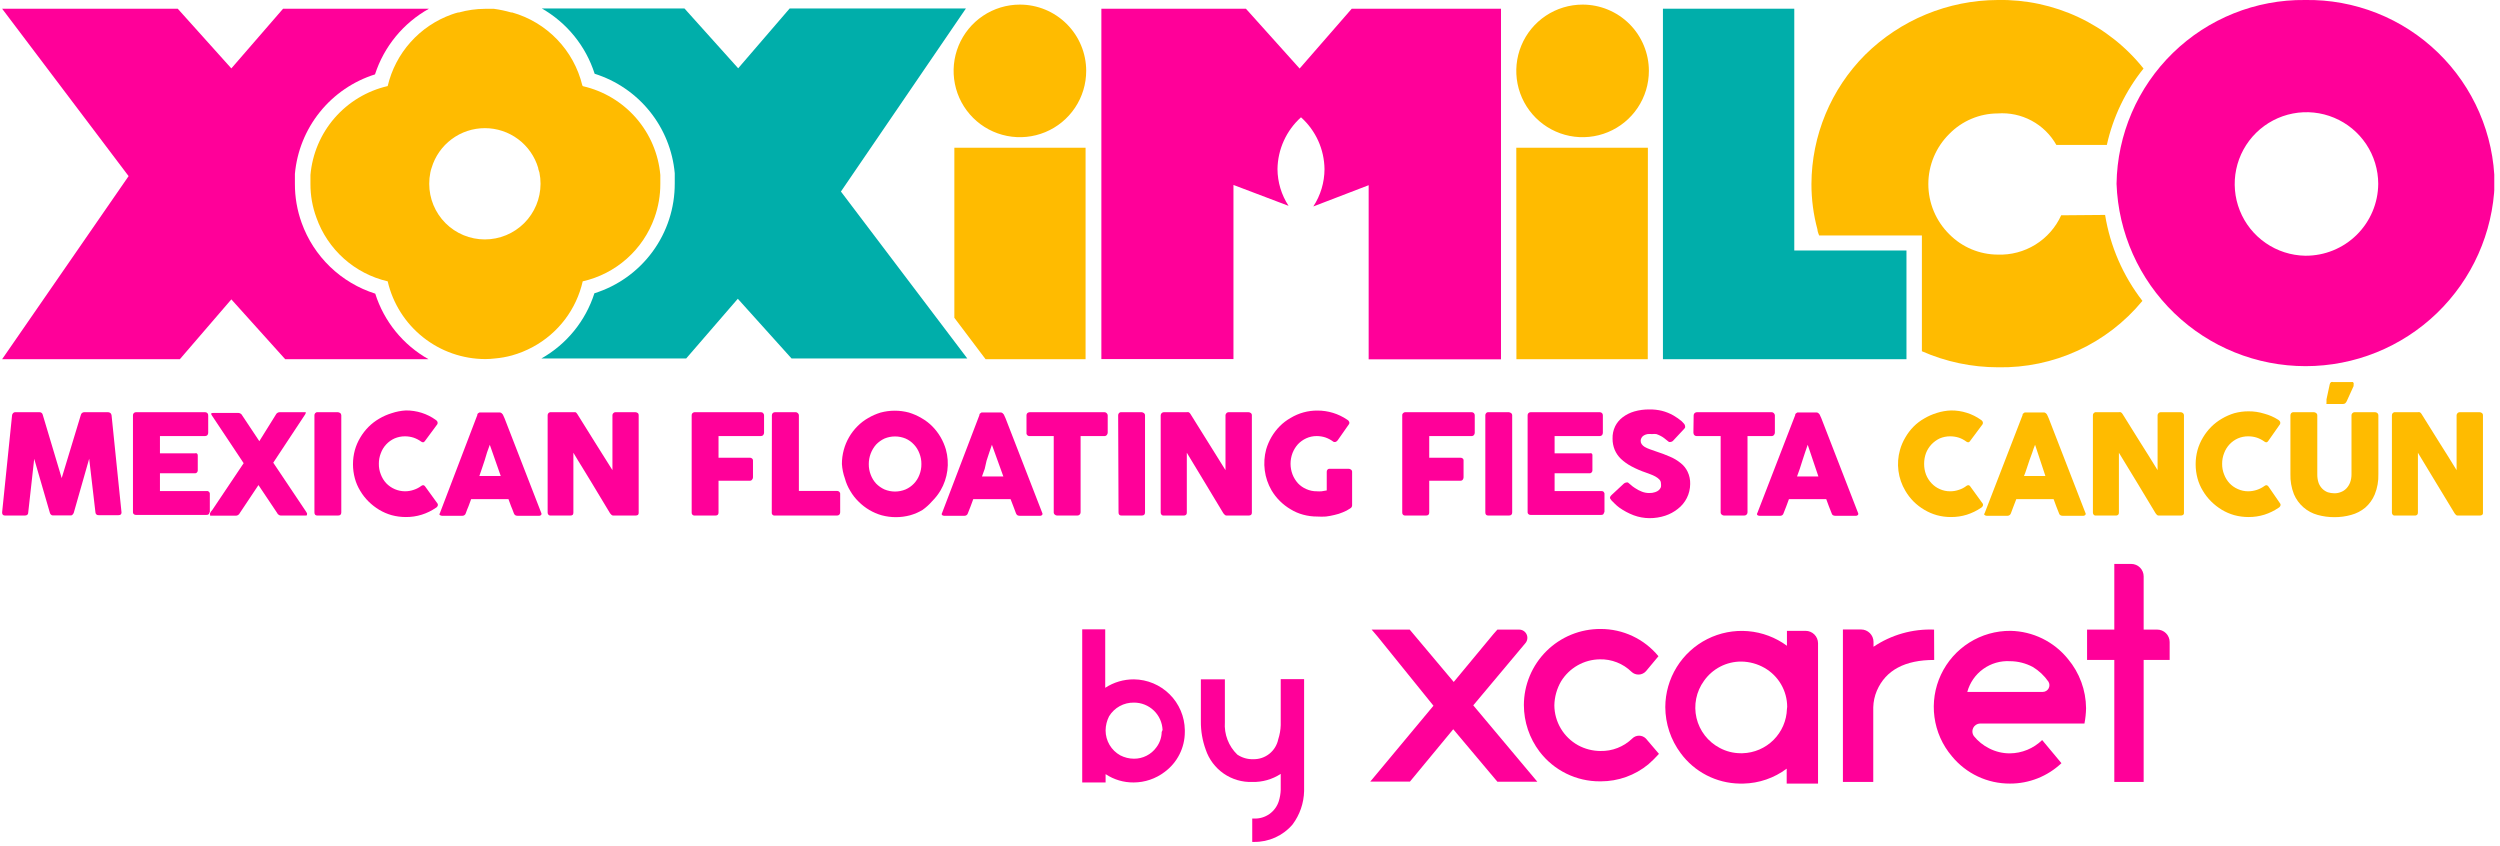
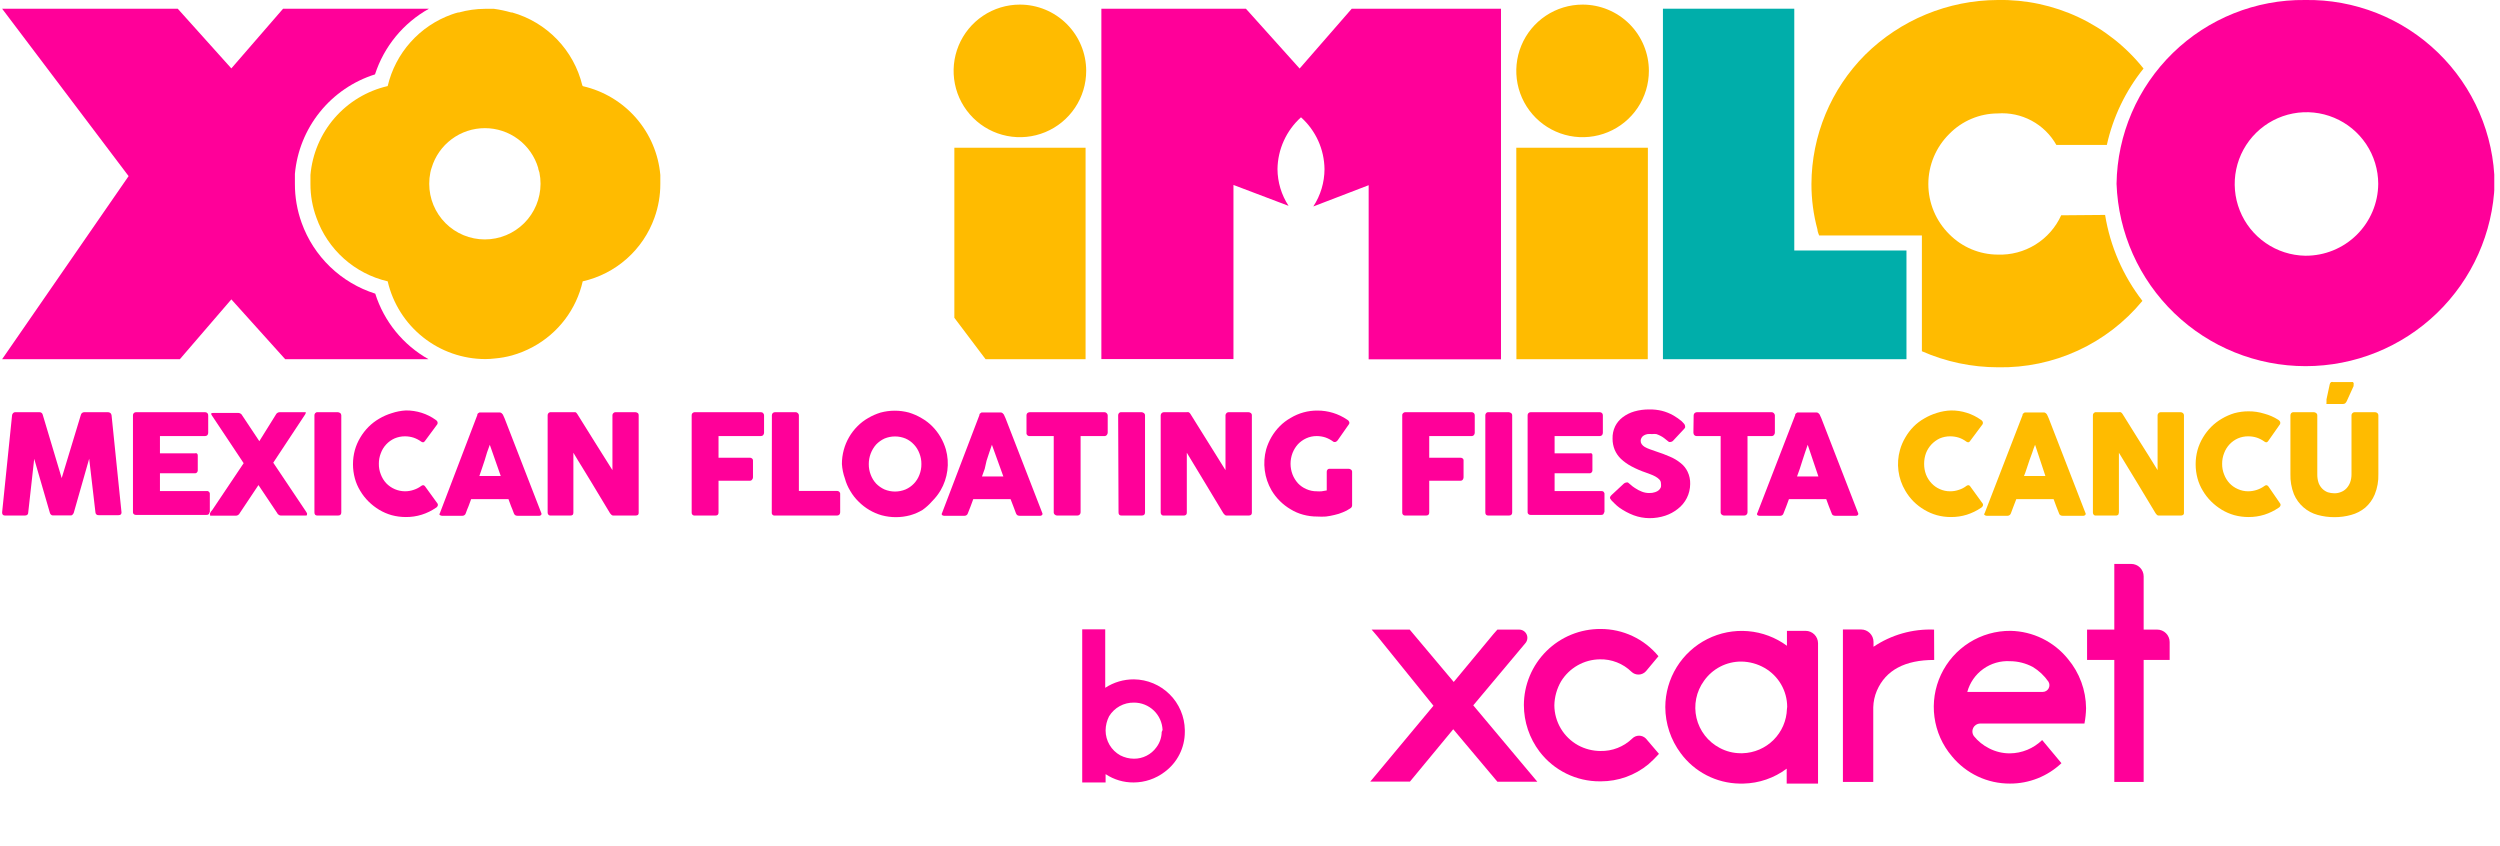
<svg xmlns="http://www.w3.org/2000/svg" width="201" height="68" viewBox="0 0 201 68" fill="none">
  <g clip-path="url(#clip0)">
    <path d="M76.73 11.88V25.55L79.24 28.88H87.28V11.88H76.73Z" fill="#FFBB00" />
    <path d="M121.92 28.88H132.48L132.49 11.88H121.91L121.92 28.88Z" fill="#FFBB00" />
    <path d="M127.24 0.37C126.186 0.37 125.155 0.683 124.279 1.268C123.402 1.854 122.719 2.686 122.316 3.66C121.912 4.634 121.807 5.706 122.012 6.74C122.218 7.774 122.726 8.723 123.471 9.469C124.216 10.214 125.166 10.722 126.2 10.928C127.234 11.133 128.306 11.028 129.28 10.624C130.254 10.221 131.086 9.538 131.672 8.661C132.257 7.785 132.57 6.754 132.57 5.7C132.57 4.286 132.008 2.931 131.009 1.931C130.009 0.932 128.654 0.37 127.24 0.37V0.37Z" fill="#FFBB00" />
    <path d="M46.87 6.93L46.82 6.87C46.483 5.478 45.783 4.201 44.79 3.17C43.797 2.138 42.548 1.389 41.17 1V1C41.17 1 41.17 1 41.09 1C40.641 0.871 40.183 0.774 39.72 0.71C39.48 0.71 39.23 0.71 38.98 0.71C38.28 0.714 37.584 0.812 36.91 1H36.84C36.664 1.044 36.49 1.098 36.32 1.16C35.049 1.614 33.911 2.378 33.012 3.385C32.112 4.391 31.479 5.606 31.17 6.92C29.512 7.303 28.018 8.201 26.902 9.485C25.787 10.77 25.107 12.375 24.96 14.07C24.96 14.3 24.96 14.54 24.96 14.78C24.955 15.708 25.117 16.63 25.44 17.5C25.888 18.766 26.648 19.898 27.65 20.793C28.651 21.688 29.862 22.316 31.17 22.62C31.582 24.394 32.582 25.977 34.007 27.111C35.432 28.246 37.198 28.866 39.02 28.87C39.281 28.869 39.541 28.852 39.8 28.82C40.256 28.781 40.708 28.7 41.15 28.58V28.58C41.741 28.415 42.311 28.183 42.85 27.89C43.854 27.348 44.73 26.597 45.42 25.688C46.11 24.779 46.597 23.733 46.85 22.62C48.165 22.322 49.384 21.697 50.393 20.801C51.401 19.906 52.168 18.771 52.62 17.5C52.934 16.628 53.093 15.707 53.09 14.78C53.09 14.54 53.09 14.3 53.09 14.07C52.941 12.375 52.258 10.771 51.141 9.489C50.023 8.206 48.528 7.31 46.87 6.93V6.93ZM38.98 19.25C37.794 19.25 36.657 18.779 35.819 17.941C34.981 17.102 34.51 15.966 34.51 14.78C34.509 14.474 34.539 14.169 34.6 13.87C34.623 13.744 34.656 13.62 34.7 13.5C34.974 12.576 35.539 11.766 36.312 11.19C37.084 10.614 38.021 10.303 38.985 10.303C39.948 10.303 40.886 10.614 41.658 11.19C42.43 11.766 42.995 12.576 43.27 13.5C43.27 13.62 43.34 13.74 43.37 13.87C43.43 14.169 43.461 14.474 43.46 14.78C43.457 15.966 42.984 17.103 42.144 17.941C41.304 18.779 40.166 19.25 38.98 19.25Z" fill="#FFBB00" />
    <path d="M81.99 0.37C80.936 0.372 79.907 0.686 79.031 1.273C78.156 1.86 77.475 2.693 77.073 3.667C76.671 4.641 76.567 5.713 76.774 6.746C76.98 7.779 77.489 8.728 78.235 9.472C78.98 10.217 79.93 10.723 80.964 10.928C81.997 11.133 83.069 11.027 84.042 10.623C85.015 10.22 85.847 9.536 86.432 8.66C87.018 7.784 87.33 6.754 87.33 5.7C87.33 4.999 87.192 4.305 86.923 3.658C86.655 3.011 86.261 2.423 85.765 1.928C85.269 1.433 84.68 1.04 84.033 0.773C83.385 0.506 82.691 0.369 81.99 0.37V0.37Z" fill="#FFBB00" />
    <path d="M104.49 5.51L100.17 0.7H88.55V28.87H99.17V14.87L103.6 16.55C103.027 15.672 102.718 14.648 102.71 13.6C102.72 12.812 102.893 12.035 103.219 11.317C103.544 10.6 104.014 9.957 104.6 9.43C105.187 9.956 105.658 10.598 105.984 11.316C106.309 12.034 106.481 12.812 106.49 13.6C106.487 14.666 106.175 15.709 105.59 16.6L110.04 14.89V28.89H120.68V0.7H108.68L104.49 5.51Z" fill="#FF0099" />
    <path d="M165.72 17.31C165.278 18.284 164.556 19.105 163.646 19.668C162.736 20.231 161.679 20.51 160.61 20.47C159.152 20.462 157.756 19.876 156.73 18.84C156.194 18.312 155.769 17.683 155.478 16.99C155.188 16.296 155.038 15.552 155.038 14.8C155.038 14.048 155.188 13.304 155.478 12.61C155.769 11.916 156.194 11.288 156.73 10.76C157.236 10.244 157.84 9.833 158.506 9.552C159.172 9.27 159.887 9.123 160.61 9.12C161.556 9.051 162.501 9.252 163.337 9.7C164.173 10.148 164.864 10.824 165.33 11.65H169.39C169.889 9.404 170.899 7.303 172.34 5.51C170.938 3.753 169.151 2.343 167.117 1.387C165.083 0.432 162.857 -0.043 160.61 -2.71155e-06C156.621 0.017 152.798 1.597 149.96 4.4V4.4C147.206 7.162 145.653 10.899 145.64 14.8C145.639 16.029 145.8 17.253 146.12 18.44C146.12 18.61 146.26 18.93 146.26 18.93H154.52V28.24C156.449 29.089 158.533 29.528 160.64 29.53C162.852 29.572 165.046 29.113 167.056 28.189C169.066 27.264 170.842 25.897 172.25 24.19C170.689 22.173 169.657 19.798 169.25 17.28L165.72 17.31Z" fill="#FFBB00" />
    <path d="M144.26 20.14V0.7H133.7V28.88H153.28V20.14H144.26Z" fill="#00AEAA" />
    <path d="M185.33 -7.41472e-06C181.362 -0.043 177.539 1.489 174.697 4.259C171.856 7.029 170.228 10.812 170.17 14.78C170.313 18.716 171.977 22.443 174.812 25.177C177.647 27.911 181.431 29.439 185.37 29.439C189.308 29.439 193.093 27.911 195.928 25.177C198.763 22.443 200.427 18.716 200.57 14.78C200.541 12.808 200.124 10.862 199.342 9.052C198.561 7.241 197.43 5.603 196.014 4.23C194.599 2.857 192.927 1.777 191.093 1.051C189.26 0.326 187.301 -0.032 185.33 -7.41472e-06V-7.41472e-06ZM185.33 20.56C184.194 20.538 183.09 20.182 182.156 19.535C181.222 18.889 180.499 17.981 180.079 16.925C179.659 15.87 179.56 14.714 179.794 13.602C180.028 12.49 180.585 11.473 181.395 10.676C182.205 9.88 183.232 9.34 184.348 9.125C185.463 8.91 186.618 9.029 187.666 9.468C188.714 9.906 189.609 10.644 190.24 11.589C190.87 12.534 191.208 13.644 191.21 14.78C191.199 16.322 190.577 17.796 189.481 18.88C188.384 19.964 186.902 20.568 185.36 20.56H185.33Z" fill="#FF0099" />
-     <path d="M67.61 15.4L77.66 0.68H63.49L59.35 5.49L55.03 0.68H43.56C45.585 1.835 47.101 3.709 47.81 5.93C49.553 6.479 51.095 7.532 52.241 8.955C53.387 10.379 54.086 12.11 54.25 13.93C54.25 14.19 54.25 14.47 54.25 14.75C54.257 16.719 53.634 18.638 52.471 20.227C51.309 21.816 49.668 22.991 47.79 23.58C47.081 25.801 45.56 27.673 43.53 28.82H55.17L59.32 24.02L63.64 28.82H77.77L67.61 15.4Z" fill="#00AEAA" />
    <path d="M30.17 23.61C28.811 23.18 27.569 22.442 26.542 21.453C25.515 20.465 24.731 19.252 24.25 17.91C23.889 16.906 23.706 15.847 23.71 14.78C23.71 14.51 23.71 14.24 23.71 13.98C23.874 12.16 24.573 10.429 25.719 9.005C26.865 7.582 28.407 6.529 30.15 5.98C30.878 3.735 32.429 1.849 34.49 0.7H22.76L18.6 5.5L14.29 0.7H0.17L10.34 14.16L0.17 28.88H14.46L18.6 24.07L22.93 28.88H34.45C32.407 27.729 30.877 25.846 30.17 23.61V23.61Z" fill="#FF0099" />
    <path d="M0.97 33.39C0.975 33.326 1.004 33.265 1.05 33.22C1.074 33.193 1.103 33.172 1.136 33.159C1.169 33.145 1.204 33.138 1.24 33.14H3.17C3.234 33.137 3.297 33.157 3.347 33.198C3.397 33.239 3.43 33.296 3.44 33.36L4.96 38.44L6.5 33.36C6.514 33.297 6.549 33.24 6.6 33.2C6.652 33.16 6.715 33.139 6.78 33.14H8.69C8.759 33.144 8.825 33.168 8.88 33.21C8.929 33.258 8.961 33.322 8.97 33.39C9.1 34.7 9.23 36.01 9.37 37.3C9.51 38.59 9.64 39.89 9.77 41.2C9.77 41.35 9.69 41.42 9.52 41.42H7.94C7.905 41.424 7.87 41.421 7.836 41.41C7.803 41.4 7.772 41.382 7.747 41.358C7.721 41.334 7.701 41.305 7.687 41.273C7.674 41.24 7.668 41.205 7.67 41.17L7.17 36.88L5.93 41.23C5.91 41.282 5.879 41.33 5.84 41.37C5.825 41.391 5.805 41.408 5.783 41.42C5.76 41.432 5.735 41.439 5.71 41.44H4.24C4.211 41.439 4.184 41.432 4.158 41.42C4.132 41.408 4.109 41.391 4.09 41.37C4.051 41.332 4.023 41.283 4.01 41.23L2.75 36.89L2.27 41.2C2.27 41.37 2.17 41.45 1.99 41.45H0.41C0.25 41.45 0.17 41.37 0.17 41.2L0.97 33.39Z" fill="#FF0099" />
    <path d="M10.69 33.4C10.687 33.366 10.691 33.332 10.703 33.3C10.714 33.267 10.732 33.238 10.756 33.213C10.78 33.189 10.808 33.169 10.84 33.157C10.872 33.144 10.906 33.139 10.94 33.14H16.49C16.525 33.14 16.561 33.147 16.593 33.16C16.626 33.174 16.655 33.194 16.68 33.22C16.723 33.273 16.745 33.341 16.74 33.41V34.79C16.74 34.858 16.719 34.924 16.68 34.98C16.654 35.007 16.623 35.028 16.589 35.042C16.554 35.056 16.517 35.062 16.48 35.06H12.86V36.45H15.65C15.709 36.434 15.771 36.434 15.83 36.45C15.854 36.471 15.872 36.498 15.884 36.527C15.897 36.556 15.902 36.588 15.9 36.62V37.83C15.898 37.885 15.877 37.938 15.84 37.98C15.818 38.005 15.79 38.025 15.758 38.037C15.727 38.049 15.693 38.054 15.66 38.05H12.86V39.48H16.61C16.645 39.475 16.681 39.478 16.715 39.49C16.749 39.501 16.78 39.52 16.805 39.545C16.83 39.57 16.849 39.601 16.86 39.635C16.872 39.669 16.875 39.705 16.87 39.74V41.14C16.869 41.159 16.864 41.178 16.855 41.195C16.847 41.212 16.835 41.228 16.82 41.24C16.82 41.35 16.73 41.4 16.59 41.4H10.94C10.907 41.403 10.875 41.399 10.844 41.389C10.813 41.378 10.784 41.362 10.76 41.34C10.735 41.318 10.715 41.29 10.703 41.258C10.691 41.227 10.686 41.193 10.69 41.16V33.4Z" fill="#FF0099" />
    <path d="M16.87 41.3L16.96 41.13L17.07 41L19.59 37.24L18.32 35.33L17.04 33.41C17.02 33.386 17.003 33.359 16.99 33.33C16.985 33.303 16.985 33.276 16.99 33.25C16.99 33.25 16.99 33.2 17.05 33.2C17.085 33.214 17.125 33.214 17.16 33.2H19.16C19.228 33.201 19.294 33.222 19.35 33.259C19.407 33.296 19.452 33.348 19.48 33.41L20.85 35.47L22.17 33.35C22.197 33.288 22.242 33.235 22.299 33.197C22.356 33.16 22.422 33.14 22.49 33.14H24.49H24.58C24.584 33.148 24.587 33.156 24.587 33.165C24.587 33.174 24.584 33.182 24.58 33.19C24.576 33.245 24.555 33.298 24.52 33.34L21.97 37.2L24.59 41.11C24.625 41.157 24.655 41.207 24.68 41.26C24.694 41.295 24.694 41.335 24.68 41.37C24.68 41.42 24.68 41.45 24.58 41.45H22.58C22.518 41.45 22.458 41.429 22.41 41.39C22.35 41.358 22.303 41.304 22.28 41.24L20.78 39L19.28 41.25C19.256 41.314 19.21 41.368 19.15 41.4C19.102 41.439 19.042 41.46 18.98 41.46H16.98C16.954 41.468 16.926 41.468 16.9 41.46C16.895 41.449 16.892 41.437 16.892 41.425C16.892 41.413 16.895 41.401 16.9 41.39C16.889 41.378 16.88 41.364 16.875 41.348C16.87 41.333 16.868 41.316 16.87 41.3V41.3Z" fill="#FF0099" />
    <path d="M25.28 33.39C25.278 33.328 25.299 33.267 25.34 33.22C25.362 33.194 25.389 33.173 25.42 33.159C25.452 33.145 25.486 33.138 25.52 33.14H27.17C27.235 33.149 27.296 33.173 27.35 33.21C27.378 33.231 27.4 33.258 27.416 33.29C27.431 33.321 27.439 33.355 27.44 33.39V41.2C27.44 41.37 27.35 41.45 27.17 41.45H25.52C25.36 41.45 25.28 41.37 25.28 41.2V33.39Z" fill="#FF0099" />
    <path d="M35.02 33.75C35.078 33.783 35.126 33.832 35.16 33.89C35.177 33.924 35.185 33.962 35.185 34C35.185 34.038 35.177 34.076 35.16 34.11L34.17 35.45C34.14 35.5 34.094 35.539 34.04 35.56C33.979 35.566 33.918 35.548 33.87 35.51C33.683 35.374 33.478 35.266 33.26 35.19C33.034 35.117 32.797 35.08 32.56 35.08C32.271 35.079 31.985 35.137 31.72 35.25C31.467 35.364 31.24 35.526 31.051 35.729C30.862 35.932 30.715 36.17 30.62 36.43C30.511 36.704 30.457 36.996 30.46 37.29C30.455 37.584 30.509 37.877 30.62 38.15C30.717 38.409 30.863 38.646 31.05 38.85C31.245 39.054 31.48 39.217 31.739 39.328C31.998 39.44 32.278 39.498 32.56 39.5C32.802 39.501 33.042 39.46 33.27 39.38C33.49 39.309 33.697 39.201 33.88 39.06C33.928 39.023 33.989 39.005 34.05 39.01C34.104 39.026 34.15 39.062 34.18 39.11L35.18 40.49C35.197 40.521 35.205 40.555 35.205 40.59C35.205 40.625 35.197 40.659 35.18 40.69C35.153 40.753 35.103 40.803 35.04 40.83C34.693 41.069 34.312 41.254 33.91 41.38C33.496 41.51 33.064 41.574 32.63 41.57C32.245 41.571 31.861 41.52 31.49 41.42C31.139 41.321 30.803 41.176 30.49 40.99C30.178 40.801 29.889 40.576 29.63 40.32C29.371 40.063 29.146 39.774 28.96 39.46C28.77 39.149 28.625 38.812 28.53 38.46C28.33 37.717 28.33 36.934 28.53 36.19C28.628 35.839 28.773 35.503 28.96 35.19C29.146 34.873 29.371 34.581 29.63 34.32C29.887 34.064 30.176 33.842 30.49 33.66C30.805 33.474 31.14 33.327 31.49 33.22C31.858 33.096 32.242 33.022 32.63 33C33.061 32.996 33.489 33.06 33.9 33.19C34.3 33.317 34.678 33.506 35.02 33.75V33.75Z" fill="#FF0099" />
    <path d="M38.38 33.36V33.29L38.45 33.22C38.481 33.196 38.515 33.176 38.55 33.16H38.64H40.17C40.229 33.161 40.285 33.182 40.33 33.22L40.43 33.33L40.57 33.64L43.51 41.22C43.527 41.247 43.536 41.278 43.536 41.31C43.536 41.342 43.527 41.373 43.51 41.4C43.483 41.427 43.45 41.447 43.413 41.459C43.377 41.472 43.338 41.475 43.3 41.47H41.62C41.55 41.473 41.481 41.455 41.42 41.42C41.369 41.379 41.33 41.323 41.31 41.26C41.24 41.07 41.17 40.88 41.09 40.7L40.88 40.13H37.88L37.67 40.7C37.59 40.88 37.52 41.07 37.45 41.26C37.434 41.322 37.398 41.376 37.347 41.414C37.296 41.452 37.234 41.472 37.17 41.47H35.55C35.485 41.472 35.421 41.45 35.37 41.41C35.32 41.41 35.32 41.32 35.37 41.25L38.38 33.36ZM39.38 35.76L39.16 36.37L38.97 37C38.9 37.22 38.83 37.44 38.75 37.66C38.67 37.88 38.61 38.08 38.54 38.27H40.26L39.38 35.76Z" fill="#FF0099" />
    <path d="M44.03 33.39C44.028 33.328 44.049 33.267 44.09 33.22C44.114 33.193 44.143 33.172 44.176 33.159C44.209 33.145 44.244 33.138 44.28 33.14H46.11C46.163 33.132 46.217 33.132 46.27 33.14C46.328 33.173 46.377 33.221 46.41 33.28L47.82 35.54L49.24 37.8V33.36C49.248 33.297 49.28 33.239 49.33 33.2C49.37 33.162 49.424 33.14 49.48 33.14H51.08C51.152 33.142 51.222 33.167 51.28 33.21C51.305 33.232 51.325 33.26 51.337 33.291C51.349 33.323 51.353 33.357 51.35 33.39V41.23C51.352 41.261 51.348 41.292 51.338 41.321C51.328 41.351 51.311 41.377 51.29 41.4C51.232 41.434 51.167 41.451 51.1 41.45H49.32C49.265 41.453 49.212 41.436 49.17 41.4C49.125 41.361 49.085 41.318 49.05 41.27C48.56 40.44 48.05 39.63 47.58 38.83C47.11 38.03 46.58 37.22 46.1 36.4V41.2C46.104 41.267 46.087 41.334 46.05 41.39C45.993 41.435 45.922 41.456 45.85 41.45H44.28C44.245 41.454 44.209 41.45 44.176 41.438C44.143 41.426 44.114 41.406 44.09 41.38C44.049 41.333 44.028 41.272 44.03 41.21V33.39Z" fill="#FF0099" />
    <path d="M55.61 33.4C55.607 33.367 55.611 33.335 55.621 33.304C55.632 33.273 55.648 33.244 55.67 33.22C55.713 33.176 55.769 33.148 55.83 33.14H61.17C61.206 33.138 61.241 33.144 61.274 33.157C61.307 33.171 61.337 33.193 61.36 33.22C61.385 33.245 61.404 33.274 61.416 33.307C61.428 33.34 61.433 33.375 61.43 33.41V34.79C61.431 34.86 61.406 34.928 61.36 34.98C61.335 35.007 61.303 35.029 61.269 35.043C61.234 35.056 61.197 35.062 61.16 35.06H57.77V36.8H60.29C60.352 36.797 60.413 36.819 60.46 36.86C60.487 36.881 60.508 36.909 60.522 36.94C60.536 36.971 60.542 37.006 60.54 37.04V38.38C60.539 38.447 60.515 38.511 60.47 38.56C60.451 38.588 60.426 38.611 60.396 38.627C60.367 38.642 60.334 38.651 60.3 38.65H57.77V41.21C57.77 41.37 57.69 41.45 57.52 41.45H55.81C55.781 41.447 55.753 41.439 55.727 41.426C55.701 41.412 55.678 41.394 55.66 41.372C55.641 41.349 55.627 41.324 55.619 41.296C55.61 41.268 55.607 41.239 55.61 41.21V33.4Z" fill="#FF0099" />
    <path d="M62.06 33.38C62.063 33.317 62.088 33.257 62.13 33.21C62.155 33.186 62.185 33.167 62.218 33.155C62.25 33.143 62.285 33.138 62.32 33.14H63.97C64.002 33.139 64.033 33.145 64.062 33.157C64.092 33.169 64.118 33.187 64.14 33.21C64.167 33.23 64.189 33.255 64.205 33.285C64.22 33.314 64.229 33.347 64.23 33.38V39.47H67.3C67.333 39.469 67.366 39.474 67.397 39.486C67.428 39.498 67.457 39.517 67.48 39.54C67.505 39.562 67.525 39.59 67.537 39.621C67.549 39.653 67.554 39.687 67.55 39.72V41.19C67.55 41.255 67.529 41.318 67.49 41.37C67.466 41.396 67.436 41.416 67.403 41.43C67.371 41.443 67.335 41.45 67.3 41.45H62.3C62.266 41.455 62.231 41.452 62.199 41.441C62.166 41.431 62.136 41.412 62.112 41.388C62.088 41.364 62.069 41.334 62.059 41.301C62.048 41.269 62.045 41.234 62.05 41.2L62.06 33.38Z" fill="#FF0099" />
    <path d="M67.69 37.31C67.688 36.925 67.739 36.541 67.84 36.17C68.034 35.451 68.414 34.796 68.94 34.27C69.195 34.011 69.484 33.789 69.8 33.61C70.115 33.424 70.45 33.277 70.8 33.17C71.547 32.97 72.333 32.97 73.08 33.17C73.43 33.277 73.765 33.424 74.08 33.61C74.399 33.789 74.692 34.011 74.95 34.27C75.209 34.531 75.434 34.823 75.62 35.14C75.803 35.455 75.948 35.79 76.05 36.14C76.201 36.689 76.242 37.263 76.168 37.828C76.094 38.394 75.908 38.938 75.62 39.43C75.434 39.744 75.209 40.033 74.95 40.29C74.719 40.557 74.458 40.796 74.17 41C73.857 41.186 73.521 41.331 73.17 41.43C72.423 41.63 71.637 41.63 70.89 41.43C70.539 41.331 70.203 41.186 69.89 41C69.576 40.814 69.287 40.589 69.03 40.33C68.769 40.075 68.543 39.786 68.36 39.47C68.17 39.159 68.025 38.822 67.93 38.47C67.796 38.096 67.715 37.706 67.69 37.31V37.31ZM69.85 37.31C69.846 37.608 69.9 37.903 70.01 38.18C70.108 38.439 70.253 38.676 70.44 38.88C70.633 39.076 70.86 39.236 71.11 39.35C71.379 39.462 71.668 39.52 71.96 39.52C72.252 39.52 72.541 39.462 72.81 39.35C73.064 39.239 73.292 39.078 73.483 38.877C73.674 38.676 73.822 38.439 73.92 38.18C74.03 37.903 74.084 37.608 74.08 37.31C74.084 37.016 74.03 36.723 73.92 36.45C73.823 36.186 73.673 35.944 73.48 35.74C73.292 35.535 73.064 35.372 72.81 35.26C72.541 35.148 72.252 35.09 71.96 35.09C71.668 35.09 71.379 35.148 71.11 35.26C70.859 35.378 70.632 35.541 70.44 35.74C70.059 36.174 69.85 36.732 69.85 37.31V37.31Z" fill="#FF0099" />
    <path d="M78.75 33.36V33.29C78.772 33.262 78.799 33.238 78.83 33.22L78.92 33.16H79.02H80.45C80.509 33.159 80.566 33.18 80.61 33.22L80.71 33.33L80.85 33.64L83.79 41.22C83.807 41.247 83.816 41.278 83.816 41.31C83.816 41.342 83.807 41.373 83.79 41.4C83.763 41.427 83.73 41.447 83.693 41.459C83.657 41.472 83.618 41.475 83.58 41.47H81.99C81.92 41.472 81.851 41.454 81.79 41.42C81.739 41.379 81.7 41.323 81.68 41.26L81.47 40.7L81.25 40.13H78.25L78.04 40.7C77.97 40.88 77.89 41.07 77.82 41.26C77.804 41.322 77.768 41.376 77.717 41.414C77.666 41.452 77.603 41.472 77.54 41.47H75.92C75.855 41.472 75.791 41.45 75.74 41.41C75.722 41.387 75.712 41.359 75.712 41.33C75.712 41.301 75.722 41.273 75.74 41.25L78.75 33.36ZM79.75 35.76C79.68 35.95 79.61 36.15 79.54 36.37C79.47 36.59 79.39 36.81 79.32 37.04L79.17 37.7L78.95 38.31H80.67L79.75 35.76Z" fill="#FF0099" />
    <path d="M82.53 33.39C82.528 33.357 82.534 33.324 82.546 33.293C82.558 33.262 82.576 33.233 82.6 33.21C82.655 33.168 82.721 33.144 82.79 33.14H88.79C88.823 33.139 88.856 33.144 88.887 33.156C88.918 33.168 88.946 33.187 88.97 33.21C88.996 33.233 89.018 33.26 89.033 33.291C89.049 33.322 89.058 33.355 89.06 33.39V34.78C89.059 34.849 89.035 34.917 88.99 34.97C88.966 35 88.936 35.023 88.901 35.039C88.866 35.055 88.828 35.062 88.79 35.06H86.88V41.19C86.88 41.257 86.855 41.321 86.81 41.37C86.785 41.396 86.756 41.416 86.723 41.43C86.691 41.443 86.655 41.45 86.62 41.45H84.98C84.912 41.445 84.849 41.417 84.8 41.37C84.773 41.348 84.752 41.321 84.739 41.289C84.725 41.258 84.718 41.224 84.72 41.19V35.06H82.79C82.753 35.064 82.716 35.059 82.681 35.046C82.647 35.032 82.616 35.012 82.591 34.984C82.565 34.957 82.547 34.925 82.536 34.889C82.526 34.854 82.524 34.816 82.53 34.78V33.39Z" fill="#FF0099" />
    <path d="M89.9 33.39C89.898 33.328 89.92 33.267 89.96 33.22C89.982 33.194 90.009 33.173 90.041 33.159C90.072 33.145 90.106 33.138 90.14 33.14H91.79C91.855 33.149 91.916 33.173 91.97 33.21C91.998 33.231 92.02 33.258 92.036 33.29C92.051 33.321 92.06 33.355 92.06 33.39V41.2C92.06 41.37 91.97 41.45 91.79 41.45H90.17C90.01 41.45 89.93 41.37 89.93 41.2L89.9 33.39Z" fill="#FF0099" />
    <path d="M93.32 33.39C93.322 33.325 93.35 33.262 93.396 33.216C93.442 33.17 93.504 33.142 93.57 33.14H95.4C95.453 33.131 95.507 33.131 95.56 33.14C95.624 33.169 95.676 33.219 95.71 33.28C96.18 34.04 96.65 34.8 97.12 35.54L98.53 37.8V33.36C98.545 33.3 98.576 33.244 98.62 33.2C98.665 33.162 98.721 33.141 98.78 33.14H100.37C100.443 33.14 100.513 33.165 100.57 33.21C100.596 33.232 100.617 33.259 100.631 33.291C100.645 33.322 100.652 33.356 100.65 33.39V41.23C100.651 41.262 100.646 41.293 100.634 41.323C100.621 41.352 100.603 41.378 100.58 41.4C100.522 41.434 100.457 41.451 100.39 41.45H98.61C98.562 41.449 98.516 41.431 98.48 41.4C98.435 41.361 98.395 41.318 98.36 41.27C97.87 40.44 97.36 39.63 96.89 38.83L95.42 36.4V41.2C95.424 41.234 95.42 41.269 95.41 41.301C95.399 41.334 95.382 41.364 95.36 41.39C95.332 41.413 95.3 41.43 95.266 41.44C95.232 41.45 95.196 41.454 95.16 41.45H93.57C93.535 41.454 93.499 41.45 93.466 41.438C93.433 41.426 93.404 41.406 93.38 41.38C93.34 41.333 93.318 41.272 93.32 41.21V33.39Z" fill="#FF0099" />
    <path d="M107.17 35.49C106.983 35.354 106.778 35.246 106.56 35.17C106.337 35.098 106.104 35.061 105.87 35.06C105.577 35.057 105.287 35.118 105.02 35.24C104.768 35.355 104.54 35.519 104.35 35.72C104.167 35.926 104.021 36.163 103.92 36.42C103.707 36.977 103.707 37.593 103.92 38.15C104.021 38.407 104.167 38.644 104.35 38.85C104.539 39.051 104.767 39.211 105.02 39.32C105.287 39.442 105.577 39.503 105.87 39.5C106 39.51 106.13 39.51 106.26 39.5L106.67 39.43V37.93C106.667 37.868 106.689 37.807 106.73 37.76C106.752 37.735 106.78 37.715 106.812 37.703C106.843 37.691 106.877 37.686 106.91 37.69H108.43C108.495 37.691 108.557 37.712 108.61 37.75C108.641 37.769 108.666 37.795 108.684 37.827C108.701 37.858 108.71 37.894 108.71 37.93V40.64C108.708 40.691 108.691 40.74 108.663 40.782C108.635 40.825 108.596 40.858 108.55 40.88C108.367 41.007 108.169 41.111 107.96 41.19C107.747 41.281 107.526 41.351 107.3 41.4C107.07 41.458 106.836 41.501 106.6 41.53C106.37 41.544 106.14 41.544 105.91 41.53C105.525 41.532 105.141 41.481 104.77 41.38C104.418 41.285 104.081 41.14 103.77 40.95C103.453 40.764 103.161 40.539 102.9 40.28C102.641 40.023 102.416 39.734 102.23 39.42C101.945 38.927 101.76 38.383 101.687 37.818C101.613 37.253 101.651 36.68 101.8 36.13C101.902 35.78 102.047 35.445 102.23 35.13C102.416 34.813 102.641 34.521 102.9 34.26C103.158 34.001 103.451 33.779 103.77 33.6C104.421 33.207 105.169 33.002 105.93 33.01C106.779 33.008 107.608 33.263 108.31 33.74C108.376 33.771 108.429 33.824 108.46 33.89C108.48 33.922 108.49 33.958 108.49 33.995C108.49 34.032 108.48 34.068 108.46 34.1L107.55 35.4C107.512 35.449 107.464 35.49 107.41 35.52C107.3 35.56 107.23 35.54 107.17 35.49Z" fill="#FF0099" />
    <path d="M112.74 33.4C112.736 33.367 112.741 33.333 112.753 33.301C112.765 33.27 112.785 33.242 112.81 33.22C112.828 33.197 112.851 33.179 112.877 33.165C112.903 33.151 112.931 33.143 112.96 33.14H118.31C118.347 33.138 118.384 33.145 118.419 33.158C118.453 33.172 118.484 33.193 118.51 33.22C118.553 33.273 118.575 33.341 118.57 33.41V34.79C118.571 34.86 118.546 34.928 118.5 34.98C118.476 35.007 118.447 35.028 118.414 35.041C118.381 35.055 118.346 35.062 118.31 35.06H114.91V36.8H117.42C117.485 36.798 117.549 36.82 117.6 36.86C117.626 36.882 117.646 36.91 117.658 36.941C117.67 36.972 117.674 37.007 117.67 37.04V38.38C117.669 38.445 117.648 38.507 117.61 38.56C117.59 38.589 117.563 38.612 117.531 38.628C117.5 38.644 117.465 38.651 117.43 38.65H114.91V41.21C114.91 41.37 114.82 41.45 114.65 41.45H112.95C112.92 41.449 112.891 41.441 112.864 41.429C112.837 41.416 112.813 41.398 112.793 41.375C112.774 41.353 112.759 41.326 112.75 41.298C112.741 41.27 112.737 41.24 112.74 41.21V33.4Z" fill="#FF0099" />
    <path d="M119.42 33.39C119.418 33.328 119.44 33.267 119.48 33.22C119.502 33.194 119.529 33.173 119.561 33.159C119.592 33.145 119.626 33.138 119.66 33.14H121.31C121.375 33.149 121.436 33.173 121.49 33.21C121.518 33.231 121.54 33.258 121.556 33.29C121.571 33.321 121.58 33.355 121.58 33.39V41.2C121.58 41.37 121.49 41.45 121.31 41.45H119.66C119.5 41.45 119.42 41.37 119.42 41.2V33.39Z" fill="#FF0099" />
    <path d="M122.82 33.4C122.817 33.366 122.822 33.332 122.833 33.3C122.844 33.267 122.863 33.238 122.886 33.213C122.91 33.189 122.938 33.169 122.97 33.157C123.002 33.144 123.036 33.139 123.07 33.14H128.62C128.655 33.14 128.691 33.147 128.723 33.16C128.756 33.174 128.786 33.194 128.81 33.22C128.854 33.273 128.875 33.341 128.87 33.41V34.79C128.87 34.858 128.849 34.924 128.81 34.98C128.784 35.007 128.753 35.028 128.719 35.042C128.684 35.056 128.647 35.062 128.61 35.06H124.99V36.45H127.78C127.839 36.434 127.901 36.434 127.96 36.45C127.986 36.469 128.006 36.495 128.018 36.525C128.031 36.555 128.035 36.588 128.03 36.62V37.83C128.028 37.885 128.007 37.938 127.97 37.98C127.948 38.005 127.92 38.025 127.889 38.037C127.857 38.049 127.823 38.054 127.79 38.05H124.99V39.48H128.75C128.785 39.477 128.819 39.481 128.852 39.493C128.885 39.505 128.914 39.525 128.938 39.55C128.962 39.575 128.98 39.605 128.991 39.638C129.002 39.671 129.005 39.706 129 39.74V41.14C128.999 41.159 128.994 41.178 128.985 41.195C128.977 41.212 128.965 41.228 128.95 41.24C128.95 41.35 128.86 41.4 128.72 41.4H123.07C123.038 41.403 123.005 41.399 122.974 41.389C122.943 41.378 122.914 41.362 122.89 41.34C122.865 41.318 122.845 41.29 122.833 41.258C122.821 41.227 122.816 41.193 122.82 41.16V33.4Z" fill="#FF0099" />
    <path d="M130.86 38.77L131.1 38.97C131.205 39.067 131.319 39.154 131.44 39.23C131.617 39.353 131.808 39.454 132.01 39.53C132.195 39.602 132.391 39.639 132.59 39.64C132.753 39.646 132.915 39.622 133.07 39.57C133.184 39.536 133.29 39.478 133.38 39.4C133.448 39.331 133.502 39.249 133.54 39.16C133.555 39.061 133.555 38.959 133.54 38.86C133.54 38.802 133.529 38.745 133.506 38.692C133.484 38.639 133.451 38.59 133.41 38.55C133.316 38.454 133.208 38.373 133.09 38.31C132.961 38.24 132.828 38.18 132.69 38.13L132.34 38C131.933 37.863 131.538 37.693 131.16 37.49C130.855 37.328 130.572 37.126 130.32 36.89C130.106 36.683 129.936 36.434 129.82 36.16C129.705 35.877 129.647 35.575 129.65 35.27C129.638 34.925 129.71 34.581 129.86 34.27C130.002 33.987 130.208 33.741 130.46 33.55C130.742 33.337 131.06 33.177 131.4 33.08C131.797 32.967 132.208 32.913 132.62 32.92C132.957 32.914 133.293 32.951 133.62 33.03C133.942 33.112 134.251 33.237 134.54 33.4L134.9 33.63L135.2 33.86C135.272 33.925 135.339 33.995 135.4 34.07C135.444 34.121 135.472 34.183 135.48 34.25C135.489 34.293 135.489 34.337 135.48 34.38C135.45 34.432 135.413 34.479 135.37 34.52L134.52 35.43C134.497 35.459 134.468 35.483 134.435 35.5C134.403 35.517 134.367 35.527 134.33 35.53C134.281 35.544 134.229 35.544 134.18 35.53C134.13 35.497 134.084 35.46 134.04 35.42V35.42C133.961 35.349 133.877 35.282 133.79 35.22C133.699 35.151 133.602 35.09 133.5 35.04C133.394 34.985 133.283 34.938 133.17 34.9C133.054 34.886 132.936 34.886 132.82 34.9C132.704 34.889 132.586 34.889 132.47 34.9C132.368 34.915 132.27 34.949 132.18 35C132.101 35.041 132.035 35.103 131.99 35.18C131.937 35.256 131.909 35.347 131.91 35.44C131.908 35.536 131.936 35.631 131.99 35.71C132.053 35.8 132.135 35.875 132.23 35.93C132.354 36.001 132.485 36.062 132.62 36.11L133.16 36.3C133.53 36.418 133.894 36.555 134.25 36.71C134.56 36.837 134.85 37.009 135.11 37.22C135.353 37.405 135.548 37.645 135.68 37.92C135.83 38.231 135.902 38.575 135.89 38.92C135.888 39.308 135.796 39.69 135.623 40.036C135.449 40.383 135.199 40.685 134.89 40.92C134.591 41.157 134.252 41.34 133.89 41.46C133.48 41.595 133.051 41.662 132.62 41.66C132.186 41.657 131.757 41.58 131.35 41.43C130.938 41.273 130.549 41.065 130.19 40.81C130.059 40.713 129.935 40.606 129.82 40.49L129.57 40.24C129.49 40.14 129.44 40.07 129.44 40.01C129.456 39.926 129.503 39.852 129.57 39.8L130.57 38.87C130.625 38.828 130.691 38.8 130.76 38.79H130.87L130.86 38.77Z" fill="#FF0099" />
    <path d="M136.17 33.39C136.17 33.356 136.178 33.323 136.191 33.292C136.205 33.261 136.225 33.233 136.25 33.21C136.3 33.167 136.364 33.142 136.43 33.14H142.43C142.463 33.139 142.496 33.144 142.527 33.156C142.558 33.168 142.586 33.187 142.61 33.21C142.636 33.233 142.658 33.26 142.673 33.291C142.688 33.322 142.698 33.355 142.7 33.39V34.78C142.699 34.849 142.674 34.917 142.63 34.97C142.606 35 142.575 35.023 142.541 35.039C142.506 35.055 142.468 35.062 142.43 35.06H140.5V41.19C140.499 41.257 140.475 41.321 140.43 41.37C140.405 41.396 140.376 41.416 140.343 41.43C140.31 41.443 140.275 41.45 140.24 41.45H138.6C138.532 41.445 138.469 41.417 138.42 41.37C138.393 41.348 138.372 41.321 138.359 41.289C138.345 41.258 138.338 41.224 138.34 41.19V35.06H136.41C136.377 35.061 136.343 35.056 136.312 35.044C136.281 35.032 136.253 35.014 136.23 34.99C136.203 34.962 136.182 34.929 136.169 34.893C136.155 34.857 136.149 34.819 136.15 34.78L136.17 33.39Z" fill="#FF0099" />
    <path d="M144.34 33.36V33.29C144.362 33.262 144.389 33.238 144.42 33.22L144.51 33.16H144.61H146.04C146.099 33.159 146.156 33.18 146.2 33.22C146.239 33.251 146.273 33.288 146.3 33.33L146.44 33.64L149.38 41.22C149.397 41.247 149.406 41.278 149.406 41.31C149.406 41.342 149.397 41.373 149.38 41.4C149.353 41.427 149.32 41.447 149.283 41.459C149.247 41.472 149.208 41.475 149.17 41.47H147.56C147.49 41.472 147.421 41.454 147.36 41.42C147.309 41.38 147.274 41.323 147.26 41.26C147.18 41.07 147.11 40.88 147.04 40.7L146.83 40.13H143.83L143.62 40.7C143.55 40.88 143.47 41.07 143.4 41.26C143.386 41.322 143.35 41.378 143.299 41.416C143.247 41.455 143.184 41.474 143.12 41.47H141.47C141.405 41.472 141.341 41.45 141.29 41.41C141.272 41.387 141.262 41.359 141.262 41.33C141.262 41.301 141.272 41.273 141.29 41.25L144.34 33.36ZM145.34 35.76C145.27 35.95 145.2 36.15 145.13 36.37C145.06 36.59 144.98 36.81 144.91 37.04L144.7 37.7L144.48 38.31H146.2L145.34 35.76Z" fill="#FF0099" />
    <path d="M159.26 33.75C159.318 33.783 159.366 33.832 159.4 33.89C159.417 33.924 159.425 33.962 159.425 34C159.425 34.038 159.417 34.076 159.4 34.11L158.4 35.45C158.387 35.476 158.368 35.499 158.346 35.518C158.324 35.537 158.298 35.551 158.27 35.56C158.209 35.564 158.149 35.546 158.1 35.51C157.918 35.372 157.716 35.264 157.5 35.19C157.274 35.118 157.038 35.081 156.8 35.08C156.508 35.078 156.219 35.136 155.95 35.25C155.702 35.368 155.479 35.531 155.29 35.73C155.1 35.933 154.951 36.171 154.85 36.43C154.749 36.706 154.699 36.997 154.7 37.29C154.697 37.583 154.748 37.875 154.85 38.15C154.951 38.409 155.1 38.647 155.29 38.85C155.476 39.05 155.7 39.21 155.95 39.32C156.217 39.442 156.507 39.503 156.8 39.5C157.038 39.501 157.275 39.46 157.5 39.38C157.721 39.312 157.928 39.203 158.11 39.06C158.159 39.024 158.219 39.006 158.28 39.01C158.307 39.017 158.333 39.029 158.356 39.046C158.378 39.063 158.397 39.085 158.41 39.11L159.41 40.49C159.427 40.521 159.435 40.555 159.435 40.59C159.435 40.625 159.427 40.659 159.41 40.69C159.379 40.75 159.33 40.799 159.27 40.83C158.922 41.067 158.541 41.252 158.14 41.38C157.726 41.509 157.294 41.574 156.86 41.57C156.475 41.572 156.091 41.522 155.72 41.42C155.369 41.321 155.033 41.176 154.72 40.99C154.403 40.804 154.111 40.579 153.85 40.32C153.594 40.062 153.373 39.773 153.19 39.46C152.898 38.97 152.709 38.425 152.635 37.859C152.561 37.294 152.604 36.719 152.76 36.17C152.858 35.819 153.003 35.483 153.19 35.17C153.372 34.853 153.594 34.561 153.85 34.3C154.108 34.041 154.401 33.819 154.72 33.64C155.035 33.454 155.37 33.307 155.72 33.2C156.092 33.081 156.479 33.013 156.87 33C157.297 32.996 157.723 33.06 158.13 33.19C158.534 33.316 158.915 33.505 159.26 33.75V33.75Z" fill="#FFBB00" />
    <path d="M162.62 33.36C162.614 33.337 162.614 33.313 162.62 33.29C162.642 33.262 162.669 33.238 162.7 33.22L162.79 33.16H162.89H164.32C164.349 33.158 164.379 33.163 164.406 33.173C164.434 33.183 164.459 33.199 164.48 33.22C164.519 33.251 164.553 33.288 164.58 33.33L164.72 33.64L167.66 41.22C167.679 41.246 167.69 41.278 167.69 41.31C167.69 41.342 167.679 41.374 167.66 41.4C167.633 41.427 167.599 41.447 167.563 41.459C167.527 41.472 167.488 41.475 167.45 41.47H165.85C165.78 41.474 165.71 41.457 165.65 41.42C165.621 41.403 165.597 41.379 165.578 41.352C165.559 41.324 165.546 41.293 165.54 41.26C165.46 41.07 165.39 40.88 165.32 40.7L165.11 40.13H162.11C162.04 40.32 161.97 40.51 161.89 40.7L161.68 41.26C161.662 41.322 161.624 41.377 161.571 41.415C161.519 41.453 161.455 41.472 161.39 41.47H159.74C159.678 41.473 159.617 41.451 159.57 41.41C159.52 41.41 159.51 41.32 159.57 41.25L162.62 33.36ZM163.62 35.76C163.54 35.95 163.47 36.15 163.4 36.37L163.17 37C163.09 37.22 163.02 37.44 162.95 37.66C162.88 37.88 162.81 38.08 162.73 38.27H164.45L163.62 35.76Z" fill="#FFBB00" />
-     <path d="M168.27 33.39C168.268 33.328 168.289 33.267 168.33 33.22C168.352 33.194 168.379 33.173 168.41 33.159C168.442 33.145 168.476 33.138 168.51 33.14H170.34C170.393 33.131 170.447 33.131 170.5 33.14C170.563 33.169 170.616 33.219 170.65 33.28C171.12 34.04 171.59 34.8 172.06 35.54C172.53 36.28 173 37.03 173.47 37.8V33.36C173.485 33.3 173.516 33.244 173.56 33.2C173.605 33.162 173.661 33.141 173.72 33.14H175.31C175.383 33.14 175.453 33.165 175.51 33.21C175.536 33.232 175.557 33.259 175.571 33.291C175.585 33.322 175.591 33.356 175.59 33.39V41.23C175.594 41.262 175.589 41.294 175.577 41.324C175.565 41.354 175.545 41.38 175.52 41.4C175.466 41.434 175.404 41.452 175.34 41.45H173.55C173.502 41.449 173.456 41.431 173.42 41.4L173.31 41.27L171.84 38.83L170.36 36.4V41.2C170.363 41.234 170.36 41.269 170.35 41.301C170.339 41.334 170.322 41.364 170.3 41.39C170.273 41.414 170.241 41.431 170.206 41.442C170.172 41.452 170.136 41.455 170.1 41.45H168.51C168.476 41.455 168.442 41.45 168.411 41.438C168.379 41.426 168.352 41.406 168.33 41.38C168.289 41.333 168.268 41.272 168.27 41.21V33.39Z" fill="#FFBB00" />
+     <path d="M168.27 33.39C168.268 33.328 168.289 33.267 168.33 33.22C168.352 33.194 168.379 33.173 168.41 33.159C168.442 33.145 168.476 33.138 168.51 33.14H170.34C170.393 33.131 170.447 33.131 170.5 33.14C170.563 33.169 170.616 33.219 170.65 33.28C171.12 34.04 171.59 34.8 172.06 35.54C172.53 36.28 173 37.03 173.47 37.8V33.36C173.485 33.3 173.516 33.244 173.56 33.2C173.605 33.162 173.661 33.141 173.72 33.14H175.31C175.383 33.14 175.453 33.165 175.51 33.21C175.536 33.232 175.557 33.259 175.571 33.291C175.585 33.322 175.591 33.356 175.59 33.39V41.23C175.594 41.262 175.589 41.294 175.577 41.324C175.565 41.354 175.545 41.38 175.52 41.4C175.466 41.434 175.404 41.452 175.34 41.45H173.55C173.502 41.449 173.456 41.431 173.42 41.4L173.31 41.27L171.84 38.83L170.36 36.4V41.2C170.339 41.334 170.322 41.364 170.3 41.39C170.273 41.414 170.241 41.431 170.206 41.442C170.172 41.452 170.136 41.455 170.1 41.45H168.51C168.476 41.455 168.442 41.45 168.411 41.438C168.379 41.426 168.352 41.406 168.33 41.38C168.289 41.333 168.268 41.272 168.27 41.21V33.39Z" fill="#FFBB00" />
    <path d="M183.17 33.75C183.228 33.783 183.277 33.832 183.31 33.89C183.327 33.924 183.335 33.962 183.335 34C183.335 34.038 183.327 34.076 183.31 34.11L182.37 35.45C182.34 35.5 182.294 35.539 182.24 35.56C182.179 35.566 182.118 35.548 182.07 35.51C181.883 35.374 181.678 35.266 181.46 35.19C181.234 35.117 180.998 35.08 180.76 35.08C180.471 35.078 180.185 35.136 179.92 35.25C179.667 35.364 179.44 35.526 179.251 35.729C179.062 35.932 178.916 36.17 178.82 36.43C178.711 36.704 178.657 36.996 178.66 37.29C178.655 37.584 178.71 37.877 178.82 38.15C178.917 38.409 179.063 38.646 179.25 38.85C179.439 39.051 179.667 39.211 179.92 39.32C180.184 39.44 180.47 39.502 180.76 39.5C181.236 39.497 181.698 39.343 182.08 39.06C182.125 39.024 182.182 39.006 182.24 39.01C182.297 39.026 182.347 39.061 182.38 39.11L183.33 40.49C183.349 40.52 183.358 40.555 183.358 40.59C183.358 40.625 183.349 40.66 183.33 40.69C183.303 40.753 183.253 40.803 183.19 40.83C182.842 41.067 182.461 41.252 182.06 41.38C181.646 41.509 181.214 41.574 180.78 41.57C180.395 41.571 180.012 41.52 179.64 41.42C179.289 41.321 178.953 41.176 178.64 40.99C178.328 40.801 178.039 40.576 177.78 40.32C177.521 40.063 177.296 39.774 177.11 39.46C176.92 39.149 176.775 38.812 176.68 38.46C176.48 37.717 176.48 36.933 176.68 36.19C176.778 35.839 176.923 35.503 177.11 35.19C177.296 34.873 177.521 34.581 177.78 34.32C178.037 34.064 178.326 33.842 178.64 33.66C178.955 33.474 179.29 33.327 179.64 33.22C180.012 33.12 180.395 33.069 180.78 33.07C181.211 33.066 181.639 33.13 182.05 33.26C182.446 33.365 182.824 33.53 183.17 33.75Z" fill="#FFBB00" />
    <path d="M186.31 38.14C186.306 38.378 186.343 38.615 186.42 38.84C186.489 39.017 186.594 39.177 186.73 39.31C186.853 39.429 186.999 39.521 187.16 39.58C187.328 39.632 187.504 39.659 187.68 39.66C187.862 39.663 188.042 39.63 188.21 39.56C188.377 39.498 188.527 39.399 188.65 39.27C188.781 39.131 188.882 38.968 188.95 38.79C189.025 38.581 189.062 38.361 189.06 38.14V33.39C189.059 33.358 189.064 33.327 189.076 33.297C189.088 33.268 189.107 33.242 189.13 33.22C189.152 33.194 189.18 33.174 189.211 33.16C189.242 33.146 189.276 33.139 189.31 33.14H190.95C190.987 33.139 191.024 33.146 191.058 33.16C191.092 33.174 191.124 33.194 191.15 33.22C191.173 33.242 191.191 33.269 191.203 33.298C191.215 33.327 191.221 33.358 191.22 33.39V38.11C191.239 38.671 191.141 39.23 190.93 39.75C190.76 40.162 190.496 40.528 190.16 40.82C189.829 41.092 189.444 41.289 189.03 41.4C188.594 41.521 188.143 41.582 187.69 41.58C187.234 41.582 186.78 41.521 186.34 41.4C185.916 41.285 185.524 41.074 185.193 40.785C184.862 40.496 184.601 40.135 184.43 39.73C184.228 39.215 184.133 38.663 184.15 38.11V33.39C184.15 33.328 184.171 33.268 184.21 33.22C184.229 33.196 184.253 33.176 184.281 33.162C184.309 33.148 184.339 33.141 184.37 33.14H186.04C186.105 33.145 186.168 33.17 186.22 33.21C186.248 33.231 186.27 33.258 186.286 33.29C186.301 33.321 186.31 33.355 186.31 33.39V38.14ZM187.31 30.9C187.315 30.864 187.327 30.829 187.346 30.798C187.365 30.767 187.39 30.741 187.42 30.72C187.479 30.702 187.541 30.702 187.6 30.72H189.05C189.089 30.708 189.131 30.708 189.17 30.72C189.198 30.74 189.219 30.768 189.23 30.8C189.24 30.839 189.24 30.881 189.23 30.92C189.234 30.96 189.234 31 189.23 31.04L188.68 32.25C188.65 32.319 188.606 32.38 188.55 32.43C188.5 32.464 188.44 32.481 188.38 32.48H187.17C187.11 32.48 187.07 32.48 187.05 32.48C187.04 32.444 187.04 32.406 187.05 32.37C187.045 32.327 187.045 32.283 187.05 32.24V32.11L187.31 30.9Z" fill="#FFBB00" />
-     <path d="M192.31 33.39C192.308 33.328 192.329 33.267 192.37 33.22C192.392 33.194 192.419 33.173 192.45 33.159C192.482 33.145 192.516 33.138 192.55 33.14H194.38C194.433 33.131 194.487 33.131 194.54 33.14C194.604 33.169 194.656 33.219 194.69 33.28C195.16 34.04 195.63 34.8 196.1 35.54C196.57 36.28 197.04 37.03 197.51 37.8V33.36C197.525 33.3 197.556 33.244 197.6 33.2C197.645 33.162 197.701 33.141 197.76 33.14H199.35C199.423 33.14 199.493 33.165 199.55 33.21C199.576 33.232 199.597 33.259 199.611 33.291C199.625 33.322 199.632 33.356 199.63 33.39V41.23C199.634 41.262 199.629 41.294 199.617 41.324C199.605 41.354 199.585 41.38 199.56 41.4C199.506 41.434 199.444 41.452 199.38 41.45H197.59C197.542 41.449 197.496 41.431 197.46 41.4L197.35 41.27L195.87 38.83L194.4 36.4V41.2C194.403 41.234 194.4 41.269 194.39 41.301C194.379 41.334 194.362 41.364 194.34 41.39C194.313 41.414 194.281 41.431 194.246 41.442C194.212 41.452 194.176 41.455 194.14 41.45H192.55C192.516 41.455 192.482 41.45 192.451 41.438C192.419 41.426 192.392 41.406 192.37 41.38C192.329 41.333 192.308 41.272 192.31 41.21V33.39Z" fill="#FFBB00" />
    <path d="M91.17 54.62C90.35 54.615 89.546 54.851 88.86 55.3V50.6H87.01V62.91H88.89V62.24C89.559 62.685 90.347 62.919 91.15 62.91C92.046 62.906 92.916 62.611 93.63 62.07C94.135 61.699 94.546 61.214 94.829 60.654C95.112 60.095 95.26 59.477 95.26 58.85V58.69C95.242 57.613 94.805 56.585 94.041 55.825C93.277 55.065 92.247 54.633 91.17 54.62ZM93.4 58.85C93.393 59.299 93.242 59.733 92.97 60.09C92.764 60.374 92.494 60.605 92.18 60.763C91.867 60.922 91.521 61.003 91.17 61C90.787 60.999 90.41 60.906 90.07 60.73C89.713 60.532 89.415 60.242 89.208 59.891C89 59.539 88.891 59.138 88.89 58.73C88.894 58.333 88.99 57.943 89.17 57.59C89.378 57.248 89.672 56.966 90.023 56.773C90.374 56.58 90.77 56.482 91.17 56.49C91.764 56.487 92.336 56.715 92.765 57.125C93.194 57.536 93.447 58.097 93.47 58.69L93.4 58.85Z" fill="#FF0099" />
-     <path d="M102.97 58.3C102.958 58.688 102.89 59.071 102.77 59.44C102.677 59.898 102.425 60.31 102.06 60.602C101.694 60.895 101.238 61.049 100.77 61.04C100.312 61.056 99.86 60.926 99.48 60.67C99.132 60.335 98.863 59.927 98.69 59.476C98.517 59.025 98.446 58.542 98.48 58.06V54.62H96.55V58C96.543 58.774 96.675 59.543 96.94 60.27C97.201 61.05 97.707 61.725 98.383 62.194C99.059 62.662 99.868 62.899 100.69 62.87C101.498 62.889 102.293 62.662 102.97 62.22V63.51C102.959 63.812 102.908 64.111 102.82 64.4C102.69 64.823 102.423 65.191 102.061 65.447C101.699 65.702 101.262 65.83 100.82 65.81H100.68V67.69H100.82C101.408 67.699 101.99 67.578 102.526 67.336C103.062 67.094 103.538 66.737 103.92 66.29C104.503 65.512 104.828 64.572 104.85 63.6V54.6H102.97V58.3Z" fill="#FF0099" />
    <path d="M145.17 50.72H143.67V51.92C142.756 51.248 141.674 50.841 140.544 50.746C139.414 50.651 138.279 50.871 137.266 51.382C136.253 51.892 135.401 52.674 134.805 53.639C134.21 54.604 133.893 55.716 133.89 56.85C133.895 58.188 134.33 59.488 135.13 60.56C135.677 61.303 136.389 61.91 137.21 62.333C138.03 62.756 138.937 62.985 139.86 63H140.17C141.427 62.974 142.644 62.555 143.65 61.8V63H146.17V51.71C146.167 51.447 146.061 51.195 145.873 51.009C145.686 50.824 145.433 50.72 145.17 50.72V50.72ZM143.67 57C143.642 57.937 143.257 58.828 142.593 59.49C141.929 60.152 141.037 60.535 140.1 60.56H139.95C139.36 60.559 138.779 60.411 138.26 60.13C137.795 59.886 137.388 59.544 137.067 59.129C136.746 58.714 136.518 58.234 136.398 57.723C136.279 57.212 136.27 56.681 136.374 56.166C136.478 55.651 136.691 55.165 137 54.74C137.338 54.258 137.787 53.866 138.309 53.596C138.832 53.326 139.412 53.187 140 53.19C140.657 53.198 141.3 53.373 141.87 53.7C142.421 54.016 142.88 54.472 143.199 55.021C143.519 55.571 143.688 56.194 143.69 56.83L143.67 57Z" fill="#FF0099" />
    <path d="M131.23 59.38C130.891 59.708 130.49 59.965 130.05 60.137C129.611 60.309 129.142 60.391 128.67 60.38C128.045 60.376 127.43 60.218 126.88 59.92C126.306 59.602 125.826 59.138 125.49 58.574C125.155 58.01 124.975 57.366 124.97 56.71C124.983 56.031 125.169 55.367 125.51 54.78C125.837 54.247 126.294 53.805 126.838 53.495C127.381 53.186 127.994 53.019 128.62 53.01C129.09 52.998 129.558 53.08 129.996 53.252C130.434 53.424 130.833 53.681 131.17 54.01C131.249 54.086 131.342 54.145 131.445 54.184C131.547 54.222 131.656 54.24 131.766 54.235C131.875 54.23 131.982 54.204 132.081 54.156C132.18 54.109 132.268 54.042 132.34 53.96L133.34 52.76C132.776 52.073 132.066 51.521 131.261 51.142C130.457 50.763 129.579 50.568 128.69 50.57C127.883 50.565 127.082 50.719 126.334 51.024C125.587 51.329 124.906 51.779 124.333 52.348C123.76 52.916 123.304 53.593 122.993 54.338C122.682 55.083 122.521 55.883 122.52 56.69C122.523 58.04 122.965 59.353 123.78 60.43C124.35 61.177 125.085 61.782 125.929 62.197C126.772 62.612 127.7 62.825 128.64 62.82H128.71C130.104 62.821 131.454 62.337 132.53 61.45C132.83 61.188 133.114 60.907 133.38 60.61L132.33 59.38C132.258 59.307 132.173 59.249 132.078 59.209C131.984 59.169 131.882 59.149 131.78 59.149C131.678 59.149 131.576 59.169 131.482 59.209C131.387 59.249 131.302 59.307 131.23 59.38V59.38Z" fill="#FF0099" />
    <path d="M161.65 50.72C160.477 50.71 159.327 51.036 158.335 51.661C157.342 52.286 156.551 53.183 156.053 54.245C155.556 55.306 155.374 56.489 155.53 57.651C155.685 58.813 156.171 59.906 156.93 60.8C157.496 61.491 158.208 62.047 159.016 62.428C159.824 62.809 160.707 63.004 161.6 63C163.139 63.005 164.621 62.417 165.74 61.36L164.19 59.5C163.491 60.181 162.556 60.565 161.58 60.57C161.006 60.571 160.44 60.433 159.93 60.17C159.449 59.931 159.026 59.59 158.69 59.17C158.626 59.076 158.588 58.966 158.58 58.852C158.572 58.739 158.595 58.625 158.646 58.523C158.697 58.421 158.774 58.335 158.87 58.273C158.966 58.211 159.076 58.175 159.19 58.17H167.59C167.668 57.764 167.712 57.353 167.72 56.94C167.709 55.495 167.197 54.099 166.27 52.99C165.713 52.297 165.01 51.734 164.212 51.342C163.414 50.95 162.539 50.737 161.65 50.72V50.72ZM164.24 55.63H158.17C158.373 54.886 158.825 54.235 159.452 53.785C160.078 53.335 160.84 53.114 161.61 53.16C162.245 53.164 162.869 53.322 163.43 53.62C163.929 53.919 164.358 54.322 164.69 54.8C164.742 54.881 164.771 54.975 164.774 55.071C164.777 55.167 164.755 55.263 164.709 55.347C164.663 55.432 164.596 55.503 164.513 55.553C164.43 55.602 164.336 55.629 164.24 55.63V55.63Z" fill="#FF0099" />
    <path d="M122.65 51.7C122.729 51.604 122.78 51.488 122.795 51.364C122.811 51.241 122.792 51.115 122.74 51.003C122.688 50.89 122.604 50.794 122.5 50.726C122.396 50.658 122.274 50.622 122.15 50.62H120.39L120.08 50.97L116.88 54.83L113.34 50.62H110.28L110.75 51.17L115.25 56.74L110.17 62.84H113.36L116.84 58.63L120.39 62.85H123.6L118.45 56.71L122.65 51.7Z" fill="#FF0099" />
    <path d="M173.44 50.62H172.35V46.34C172.35 46.075 172.244 45.82 172.057 45.633C171.869 45.445 171.615 45.34 171.35 45.34H169.99V50.62H167.8V53.06H169.99V62.87H172.35V53.06H174.44V51.62C174.44 51.355 174.334 51.1 174.147 50.913C173.959 50.725 173.705 50.62 173.44 50.62Z" fill="#FF0099" />
    <path d="M155.5 50.62C153.771 50.551 152.066 51.035 150.63 52V52V51.61C150.63 51.345 150.525 51.09 150.337 50.903C150.149 50.715 149.895 50.61 149.63 50.61H148.17V62.87H150.61V56.87C150.622 56.409 150.72 55.955 150.9 55.53C151.613 53.883 153.15 53.06 155.51 53.06L155.5 50.62Z" fill="#FF0099" />
  </g>
  <defs>
    <clipPath id="clip0">
      <rect width="200.37" height="67.73" fill="white" transform="translate(0.17)" />
    </clipPath>
  </defs>
</svg>